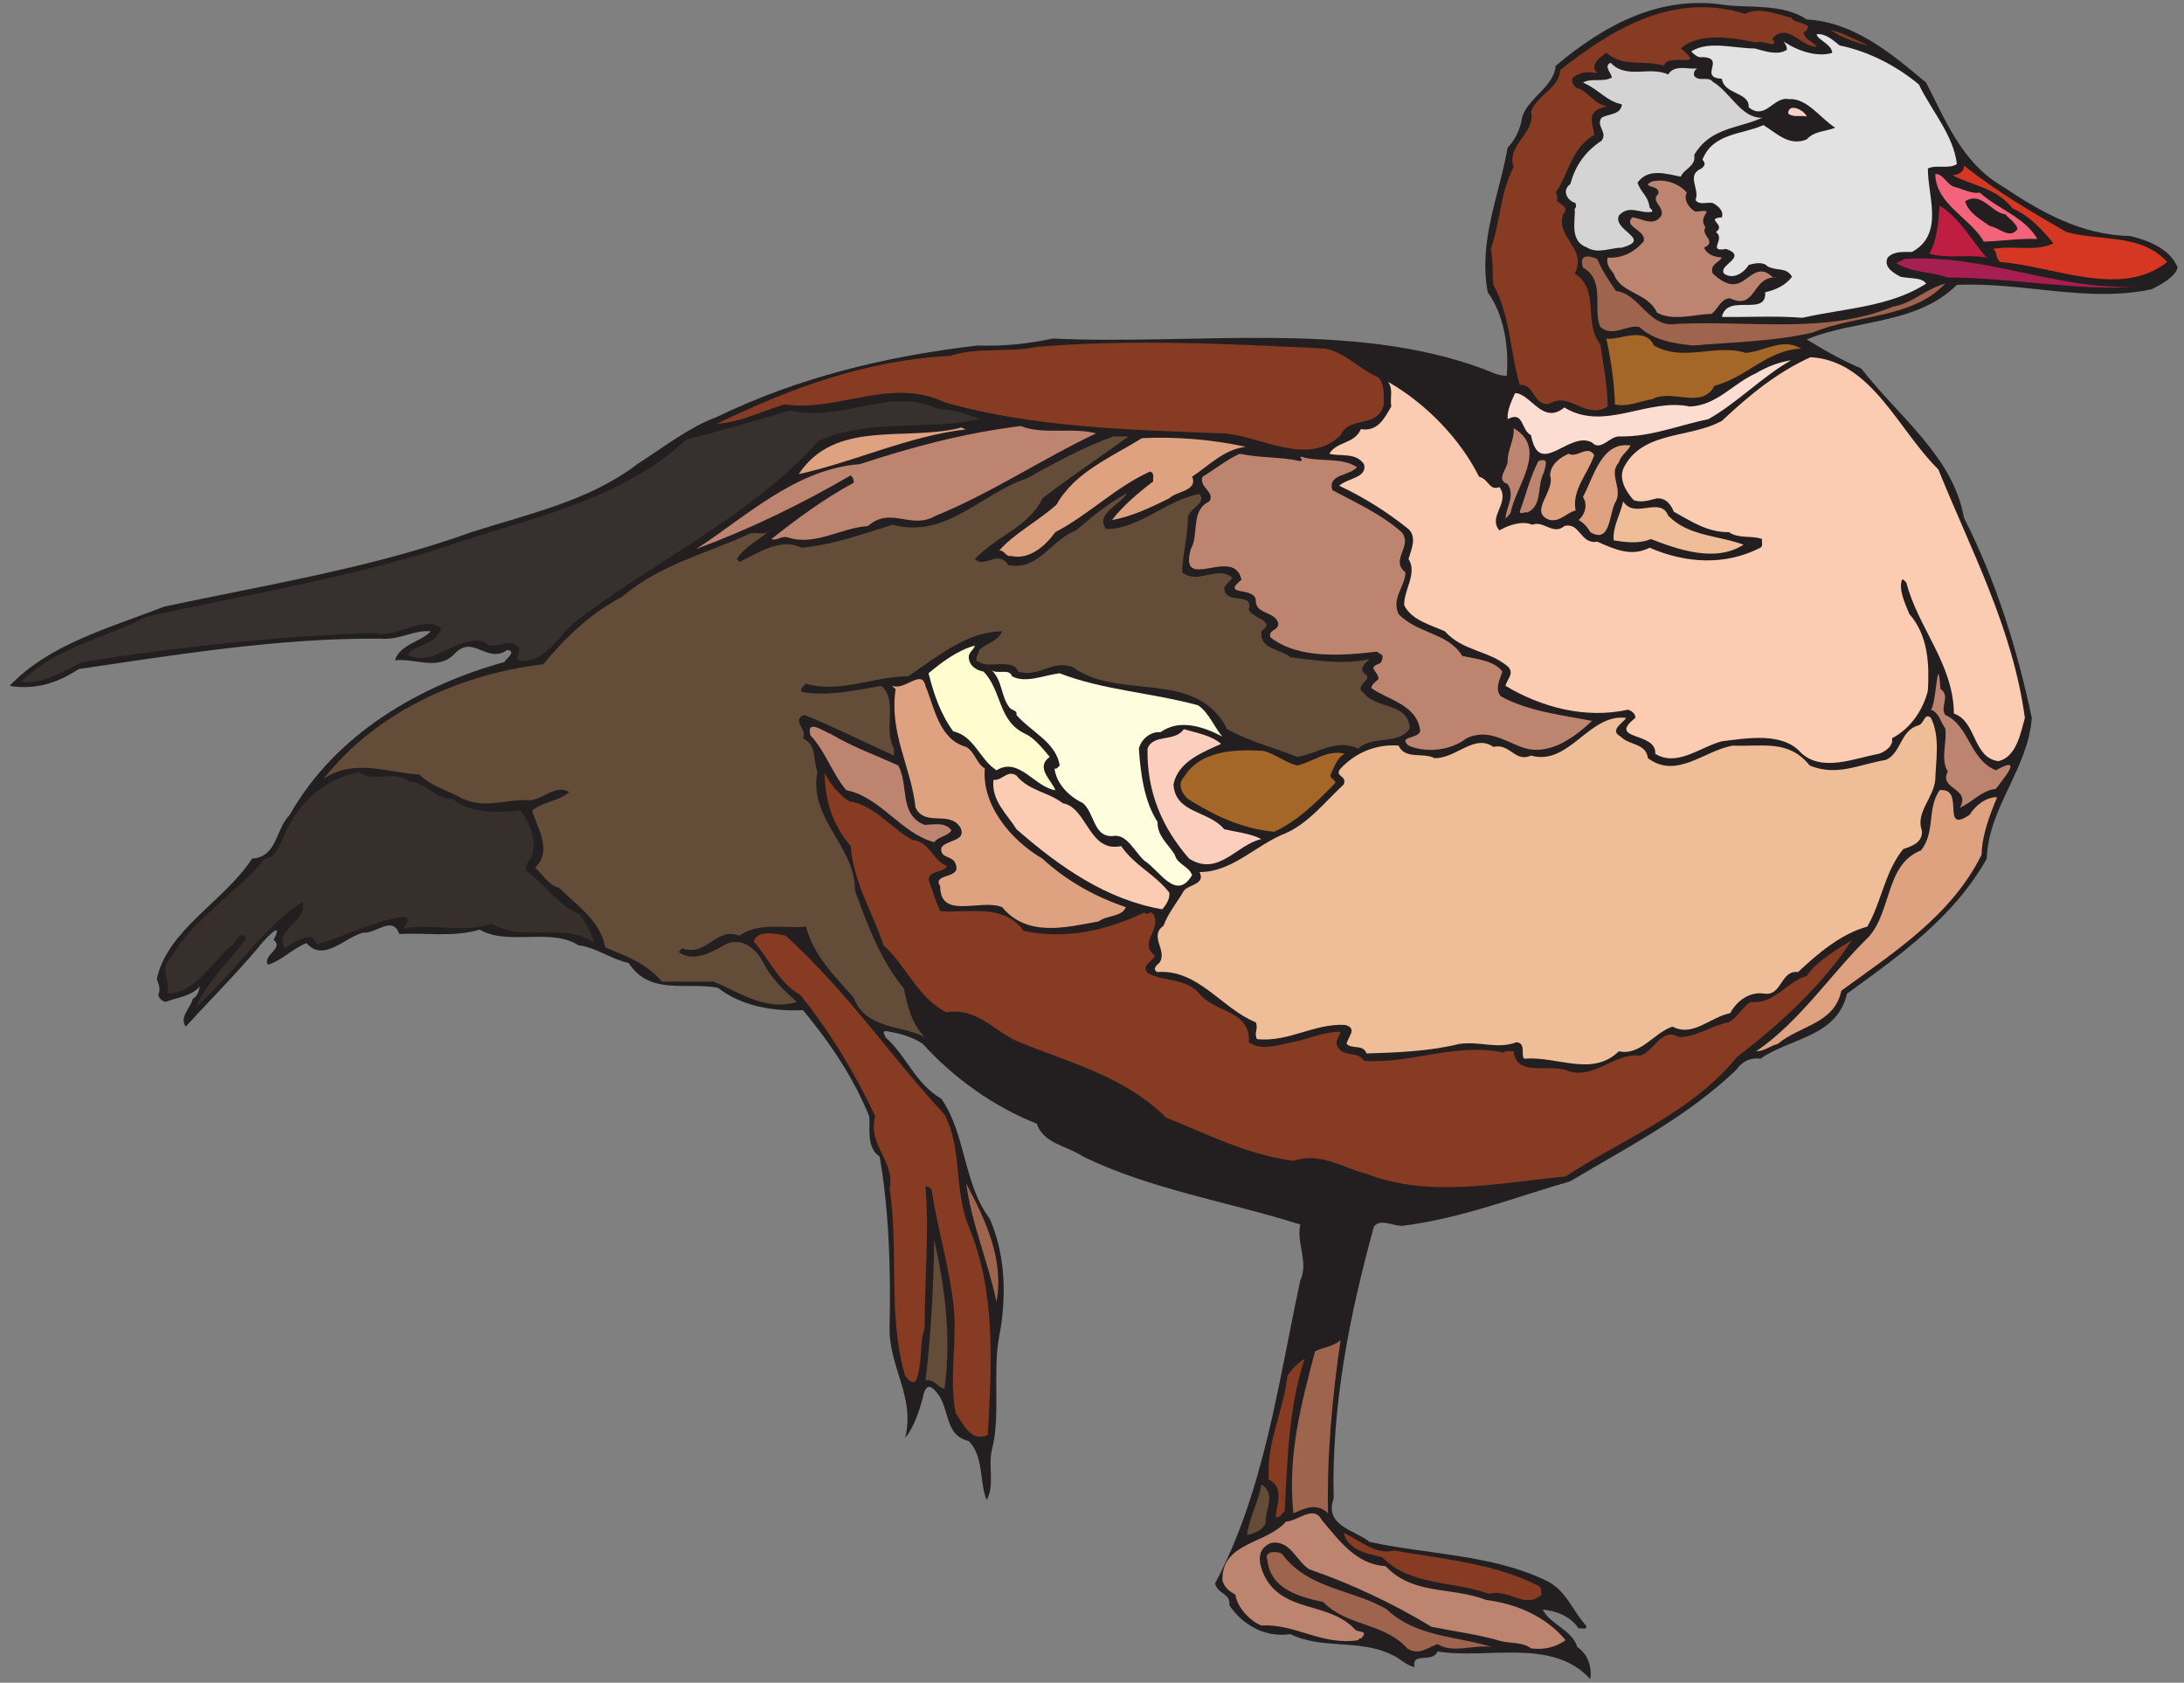
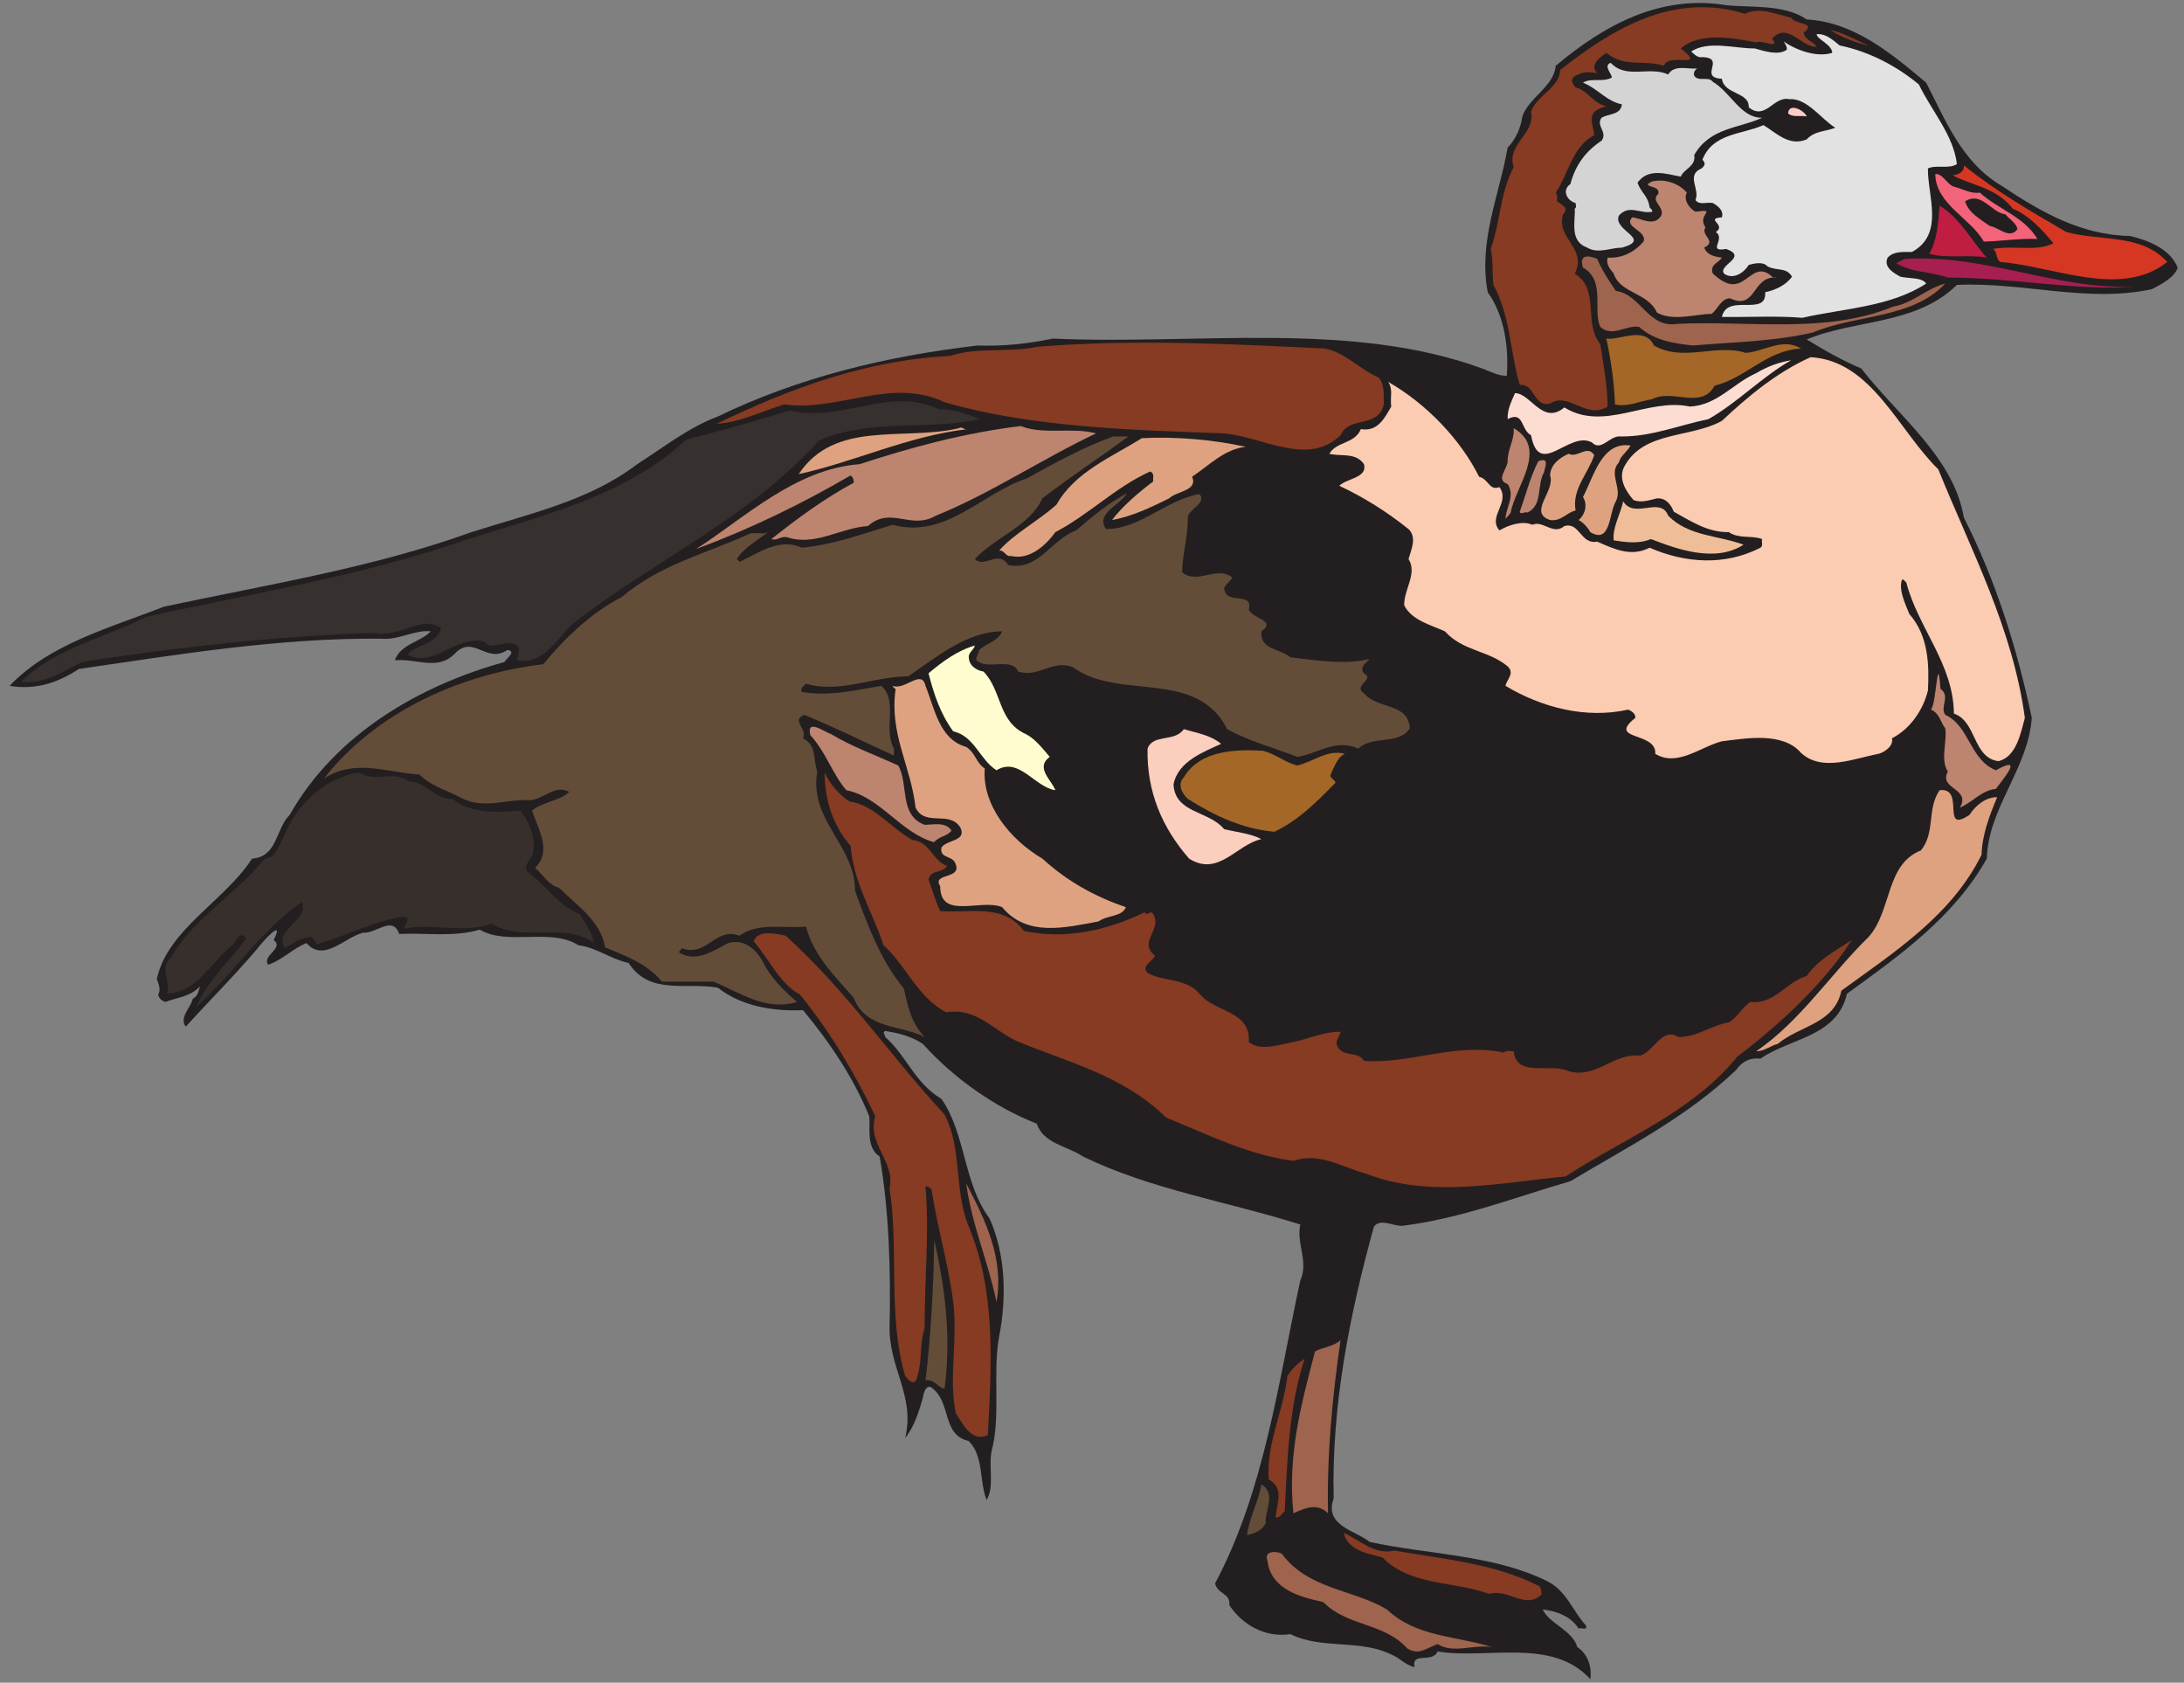
<svg xmlns="http://www.w3.org/2000/svg" xmlns:ns1="http://www.inkscape.org/namespaces/inkscape" xmlns:ns2="http://sodipodi.sourceforge.net/DTD/sodipodi-0.dtd" id="svg32177" version="1.1" ns1:version="0.48.1 " width="277.5" height="213.75" xml:space="preserve" ns2:docname="Duck_61.pdf">
  <rect width="100%" height="100%" fill="#808080" stroke="none" />
  <defs id="defs32181" />
  <ns2:namedview pagecolor="#ffffff" bordercolor="#666666" borderopacity="1" objecttolerance="10" gridtolerance="10" guidetolerance="10" ns1:pageopacity="0" ns1:pageshadow="2" ns1:window-width="640" ns1:window-height="480" id="namedview32179" showgrid="false" ns1:zoom="1.3614035" ns1:cx="138.75" ns1:cy="106.875" ns1:window-x="419" ns1:window-y="102" ns1:window-maximized="0" ns1:current-layer="g32185" />
  <g id="g32185" ns1:groupmode="layer" ns1:label="Duck_61" transform="matrix(1.25,0,0,-1.25,0,213.75)">
    <g id="g32187" transform="scale(0.24,0.24)">
      <path d="m 765.211,704.258 c 19.98,-1.098 35.746,-14.301 50.594,-26.766 8.066,-15.586 15.031,-33.738 31.898,-43.637 16.5,-11 33.547,-20.902 54.445,-21.269 7.7,-1.832 17.047,-5.5 20.165,-13.383 -1.102,-4.031 -6.965,-7.148 -11,-9.168 -27.313,-5.863 -54.262,3.117 -82.493,1.836 -17.414,-17.051 -42.894,-14.484 -63.609,-23.101 7.148,-4.403 15.215,-8.985 23.098,-12.286 15.582,-20.168 39.046,-37.402 43.445,-63.07 13.566,-26.766 22.547,-55.367 28.781,-84.887 -1.648,-21.816 -18.332,-37.769 -19.066,-59.586 -13.746,-24.566 -36.66,-40.886 -59.211,-57.203 -4.215,-18.332 -24.012,-18.699 -36.66,-27.5 -4.219,0.551 -7.7,-1.101 -10.266,-4.769 -21.082,-20.168 -46.379,-32.817 -70.211,-47.117 -23.465,-6.786 -46.195,-15.766 -71.125,-18.883 -4.035,-0.184 -9.351,3.301 -12.101,-0.367 -10.266,-37.219 -17.965,-75.723 -17.047,-115.141 -4.219,-11.551 9.531,-13.566 15.215,-18.332 24.195,-5.32 51.878,-5.32 74.609,-16.32 8.801,-4.031 11.367,-13.016 17.047,-19.066 0.734,-2.383 -2.016,-0.734 -3.117,-1.285 -3.481,5.32 -9.348,7.336 -15.211,8.07 2.746,-6.051 12.648,-8.801 14.664,-15.953 4.582,-2.934 6.23,-8.617 5.5,-13.566 -16.133,17.785 -43.813,8.25 -64.711,11.734 -2.016,-5.133 -11.184,0 -9.715,-6.602 -3.852,0.734 -6.418,4.035 -9.902,5.316 -13.563,6.602 -29.329,2.02 -42.711,8.617 -11,-1.648 -20.532,4.219 -25.848,12.285 0.551,5.133 -4.949,4.582 -6.047,9.168 20.895,39.234 26.762,85.071 36.109,128.34 3.668,7.883 -1.832,15.766 0,23.649 -30.796,9.718 -63.425,14.851 -92.023,28.785 -6.781,4.586 -16.68,5.32 -19.613,13.937 -17.965,6.965 -35.563,19.617 -48.215,33.735 -4.949,3.297 -10.266,4.582 -15.945,5.5 -1.469,-0.735 0,-1.469 0,-2.567 9.164,-8.066 12.281,-19.254 23.832,-26.218 10.445,-15.219 9.164,-35.571 20.347,-50.602 6.782,-15.219 7.332,-33.188 4.032,-50.238 -2.75,-14.485 0.734,-34.102 -3.118,-48.035 -1.464,-6.602 1.286,-15.582 -2.199,-20.902 -3.117,8.07 -1.098,18.336 -7.515,24.938 -11.368,2.566 -7.333,15.765 -15.215,22.183 -2.75,2.567 -4.032,-2.015 -4.219,-3.851 -1.649,-5.867 -3.848,-12.649 -7.512,-17.051 4.399,17.785 -7.152,29.887 -6.601,47.668 0.55,22.371 -0.184,48.769 -4.215,71.504 -5.867,3.851 -3.852,12.469 -4.403,17.051 -6.597,16.136 -16.312,30.804 -28.046,44.921 -12.649,-0.55 -26.032,1.649 -36.114,9.532 -13.746,2.383 -28.777,-3.297 -37.761,10.453 -7.516,1.648 -13.75,6.597 -21.266,7.515 -11.731,7.516 -29.879,-0.367 -41.793,6.602 -11,-3.301 -22.734,-1.285 -34.098,-1.836 -2.75,8.066 -9.898,0 -15.215,0.551 -7.699,-1.832 -16.867,-12.832 -24.015,-4.399 -5.684,-2.203 -10.449,-7.336 -16.317,-9.168 -2.566,4.032 6.969,6.965 2.383,10.45 4.953,9.902 -4.949,-0.914 -6.781,-3.485 -9.898,-11.734 -19.98,-21.633 -30.43,-33.183 -2.934,3.851 2.016,7.883 2.934,11.734 2.383,1.281 2.566,4.035 3.117,5.316 -4.402,-4.582 -9.715,-4.582 -14.668,-6.601 -1.648,0.551 -2.566,1.285 -3.113,3.117 1.465,2.203 -0.183,5.317 -0.551,6.602 4.582,21.086 28.777,33 40.328,50.968 10.817,0.735 9.899,12.469 15.949,18.52 19.614,34.648 55.727,55 90.926,64.719 0.914,1.648 5.317,4.398 1.281,5.133 -8.617,-6.051 -14.296,6.417 -21.996,-1.286 -7.336,-7.882 -16.132,-2.199 -25.664,-3.113 2.383,6.965 10.996,7.699 15.215,12.281 -6.969,0.735 -13.383,-3.847 -21.265,-3.117 -43.079,0.367 -86.157,-6.781 -127.77,-12.832 -8.984,-5.867 -18.332,-8.984 -29.332,-7.152 16.863,17.785 42.527,24.57 65.445,33.554 43.813,9.348 88.539,16.5 130.153,31.536 24.015,7.699 49.863,13.199 70.211,28.781 11.179,7.152 21.812,15.586 34.093,20.168 34.098,16.504 70.946,25.484 109.992,30.07 10.997,-0.367 21.446,0.735 31.895,2.934 61.047,-2.75 126.305,7.699 181.848,-12.653 3.484,-1.281 6.601,-3.117 10.449,-3.117 0.918,11.735 -0.914,25.485 -8.063,35.387 -4.035,21.633 4.766,40.519 8.43,61.234 3.668,3.852 5.5,8.434 6.234,13.203 2.75,8.067 13.383,12.649 14.114,21.45 20.531,17.234 44.179,30.254 72.226,25.668 10.082,-1.098 24.567,0.55 34.098,-6.051 l 0,0" style="fill:#231f20;fill-opacity:1;fill-rule:nonzero;stroke:none" id="path32189" />
      <path d="m 738.996,706.641 c 6.051,3.117 13.383,-0.184 19.617,-1.649 1.465,-2.933 11.18,-2.015 5.317,-6.234 0.363,-3.301 4.215,-3.848 5.496,-6.051 -6.781,-0.184 -12.098,10.637 -18.879,3.484 3.664,-4.949 -4.219,-0.367 -6.785,-1.648 -8.614,1.648 -23.649,4.766 -31.895,-2.566 11.547,-9.168 -5.5,-1.469 -7.152,-7.336 -8.613,2.75 -16.68,-0.918 -24.379,5.5 -2.566,-1.832 -7.332,-5.133 -3.852,-8.618 -3.48,0.551 -6.046,0.735 -9.164,-1.097 -2.566,-1.285 -1.281,-3.485 0,-4.953 5.317,-1.282 7.516,-6.965 13.016,-7.883 -0.734,-0.551 -5.316,-1.098 -6.051,-4.399 -0.547,-2.75 0.735,-5.132 0.918,-7.886 -9.348,-4.95 -10.816,-16.317 -16.316,-24.383 0.918,-1.098 0.551,-2.383 0.551,-3.668 2.015,-1.465 5.316,-2.75 2.566,-5.5 -3.117,-10.266 10.449,-14.301 4.949,-25.117 10.817,-6.602 3.485,-20.719 10.817,-29.883 1.097,-7.152 3.117,-17.969 3.117,-26.402 -9.168,-5.684 -16.317,6.418 -24.383,1.281 -7.149,-1.649 -6.231,8.433 -12.832,7.887 -4.031,13.382 -4.031,29.699 -11.18,42.351 -0.551,5.133 0,9.899 -1.101,15.215 4.214,12.102 3.847,23.469 9.714,34.652 -3.296,9.535 9.532,14.485 7.336,23.469 2.563,7.152 12.282,10.266 12.282,17.602 21.629,17.05 47.843,33.367 78.273,23.832 l 0,0" style="fill:#863b22;fill-opacity:1;fill-rule:nonzero;stroke:none" id="path32191" />
      <path d="m 791.426,693.258 c -3.668,0.551 -11.551,3.301 -16.317,6.601 5.868,-1.285 10.817,-4.402 16.317,-6.601 l 0,0" style="fill:#863b22;fill-opacity:1;fill-rule:nonzero;stroke:none" id="path32193" />
      <path d="m 779.141,693.258 c 12.468,-2.567 24.015,-8.617 33.55,-16.5 5.497,-11.367 14.664,-21.453 16.129,-33.735 -3.297,-2.199 -8.613,-0.183 -12.281,-1.832 -0.184,-11.55 7.149,-27.871 -6.781,-35.386 -3.852,0 -7.699,0.367 -10.266,-2.383 -2.019,-4.219 3.117,-6.785 5.317,-8.067 3.847,-0.917 9.164,-0.183 10.996,-2.933 -15.215,-9.902 -34.645,-10.453 -52.426,-14.484 -11,0.914 -23.465,0.183 -34.098,0.367 2.199,10.265 19.067,-0.184 18.332,10.449 4.215,0.918 8.797,2.934 11.364,6.601 -2.567,4.215 -6.231,2.2 -10.45,4.399 -1.648,2.016 -5.496,1.285 -7.879,0.551 -2.019,-3.301 -6.601,-6.418 -10.449,-3.668 -2.75,3.668 10.449,6.968 0.914,10.449 -8.429,-1.465 0,4.219 -4.398,7.152 4.765,3.117 -4.949,5.684 2.566,6.235 0.918,2.933 -1.832,4.949 -3.847,6.05 -2.387,0.551 -5.684,-1.101 -7.336,1.282 2.015,4.765 -4.215,10.449 2.566,13.386 1.652,1.282 1.652,2.383 0.367,3.664 4.403,11.368 16.867,10.637 25.848,14.668 5.5,-3.3 10.816,-9.168 18.332,-6.05 3.301,3.668 8.066,3.3 12.098,4.949 -6.047,3.668 -11.914,12.652 -19.614,12.101 -6.601,1.286 -9.898,-9.168 -17.047,-3.484 0.364,6.602 -10.449,5.32 -11.367,12.102 -10.265,0.55 2.016,8.8 -8.25,9.168 -2.015,-0.368 -3.297,1.101 -4.765,2.382 7.332,4.766 18.148,1.286 26.945,1.286 4.035,-1.102 9.902,-3.118 13.566,-0.551 0.184,1.465 -0.73,2.383 -1.281,3.484 5.863,-4.035 14.481,-6.785 20.531,-4.769 -0.183,3.668 -6.601,5.683 -6.601,7.886 4.035,0.364 7.152,-2.75 9.715,-4.769 l 0,0" style="fill:#e2e2e2;fill-opacity:1;fill-rule:nonzero;stroke:none" id="path32195" />
      <path d="m 706.551,680.973 c 2.566,4.402 8.613,2.019 12.281,2.57 -1.098,-0.734 -1.648,-1.836 -1.285,-3.117 1.836,-2.75 6.051,0 7.887,-2.567 7.695,-4.586 11.914,-15.402 20.894,-15.218 -9.898,-4.582 -21.996,-4.036 -28.781,-15.77 0.918,-4.766 -4.399,-5.867 -5.68,-9.164 -6.051,1.098 -13.75,3.848 -18.332,-2.566 1.649,-4.586 4.399,-5.317 5.133,-10.453 0.184,-0.547 1.281,-0.735 1.098,-1.833 -4.95,-1.101 -9.715,3.301 -14.114,-1.652 -2.75,-6.414 14.481,-9.898 1.282,-13.566 -4.766,0 -10.082,-2.75 -14.664,0 -7.7,2.75 -4.95,11.183 -5.317,16.504 0.918,0.547 0.367,1.648 0.367,2.382 -3.484,0.915 -6.05,5.317 -2.199,8.067 2.016,7.699 6.234,13.75 13.199,18.332 2.75,3.668 -2.566,6.234 0,9.719 3.118,1.832 8.067,1.101 8.614,5.683 -6.598,1.285 -10.082,6.602 -16.496,9.168 3.48,2.199 8.429,0 12.281,2.199 -0.367,2.016 -3.664,4.95 -0.551,6.235 6.602,-7.153 16.316,-1.285 24.383,-4.953 l 0,0" style="fill:#d5d4d5;fill-opacity:1;fill-rule:nonzero;stroke:none" id="path32197" />
      <path d="m 765.211,663.191 c -2.566,0.551 -5.867,-0.55 -7.883,1.282 0.184,4.769 6.965,1.285 7.883,-1.282 l 0,0" style="fill:#fbcec7;fill-opacity:1;fill-rule:nonzero;stroke:none" id="path32199" />
      <path d="m 875.199,614.238 c 15.215,-4.035 31.531,-0.55 42.711,-12.652 -19.613,-15.582 -47.844,-1.832 -70.758,0 -2.015,1.469 -1.101,4.586 -3.117,5.5 8.985,1.652 18.332,-1.281 25.664,2.387 -4.215,5.132 -10.265,11.918 -17.23,14.668 -6.781,8.797 -16.864,9.714 -25.481,14.113 2.016,0.184 5.133,1.285 4.766,4.219 13.934,-11.184 28.598,-19.618 43.445,-28.235 l 0,0" style="fill:#d63723;fill-opacity:1;fill-rule:nonzero;stroke:none" id="path32201" />
      <path d="m 828.086,633.305 c 3.484,-0.914 6.785,-2.934 10.449,-2.383 7.883,-7.149 18.699,-10.082 24.383,-19.617 -7.148,0.367 -15.031,-0.918 -22.73,-1.102 -5.5,9.902 -20.348,15.77 -20.532,28.602 3.297,0.367 5.133,-4.95 8.43,-5.5 l 0,0" style="fill:#f3637a;fill-opacity:1;fill-rule:nonzero;stroke:none" id="path32203" />
      <path d="m 714.434,630.922 c -1.469,-2.567 0.55,-6.418 3.664,-8.067 9.898,1.286 0.367,-1.101 4.218,-6.601 -2.203,-3.481 5.133,-5.867 -0.55,-8.617 1.281,-3.117 4.398,-3.848 7.515,-4.215 -1.285,-2.199 -5.316,-2.934 -3.847,-6.785 3.113,-2.75 6.597,-5.317 10.445,-4.215 4.582,1.281 8.066,7.883 13.566,3.848 0.918,-0.547 1.465,-1.832 2.934,-1.282 -10.449,0.735 -8.434,-14.117 -19.613,-8.8 -3.852,0 -5.133,-4.586 -7.883,-6.602 -6.418,0 -16.317,-3.301 -23.098,0.551 -3.851,8.617 -15.398,7.883 -18.332,16.5 -1.652,2.199 -3.301,3.851 -2.566,6.785 6.047,-0.367 11.183,2.199 15.215,6.781 1.648,4.77 -8.801,6.051 -4.766,10.27 3.848,-0.368 9.164,-4.219 12.281,0.73 1.465,3.852 -4.765,6.051 -1.281,9.168 1.281,4.035 -8.25,2.567 -2.57,5.317 6.05,1.285 11.734,-1.282 14.668,-4.766 l 0,0" style="fill:#bd846f;fill-opacity:1;fill-rule:nonzero;stroke:none" id="path32205" />
      <path d="m 854.484,615.523 c -3.296,-4.585 -7.882,0.731 -11.73,1.282 -3.852,2.75 -9.164,5.683 -10.449,10.449 6.965,4.402 11,-4.766 17.047,-5.5 1.836,-2.199 4.582,-3.664 5.132,-6.231 l 0,0" style="fill:#231f20;fill-opacity:1;fill-rule:nonzero;stroke:none" id="path32207" />
      <path d="m 841.469,603.422 c -7.516,1.465 -17.047,-0.551 -24.379,1.648 3.297,5.317 3.848,13.203 4.398,20.352 8.801,-5.317 13.75,-15.219 19.981,-22 l 0,0" style="fill:#bf1d42;fill-opacity:1;fill-rule:nonzero;stroke:none" id="path32209" />
      <path d="m 684.371,589.305 c 10.445,-1.285 13.746,-15.953 25.844,-13.934 30.98,1.465 63.246,-4.402 91.66,7.332 8.066,1.285 14.113,7.699 21.996,9.719 -14.113,-15.035 -37.945,-13.02 -56.094,-20.719 -16.867,-3.851 -33.73,-4.035 -50.777,-5.5 -8.434,0.914 -16.5,2.199 -22.734,7.883 -5.68,0.918 -11.364,-4.582 -16.496,0 -3.301,7.336 2.382,19.617 -7.332,25.117 -1.836,5.867 2.566,5.133 6.046,3.668 2.02,-4.949 4.954,-9.168 7.887,-13.566 l 0,0" style="fill:#9e644e;fill-opacity:1;fill-rule:nonzero;stroke:none" id="path32211" />
      <path d="m 904.348,591.137 c -22.914,-2.016 -52.614,3.851 -79.375,3.851 -7.153,2.567 -15.215,2.016 -21.817,6.051 0.735,0.547 2.383,1.098 3.485,1.832 35.195,2.016 63.976,-13.199 97.707,-11.734 l 0,0" style="fill:#a61f50;fill-opacity:1;fill-rule:nonzero;stroke:none" id="path32213" />
      <path d="m 700.5,566.203 c 12.465,-7.152 26.215,0.914 38.863,-3.117 7.883,0.551 15.582,6.602 23.465,1.832 -14.664,-0.73 -23.098,-12.281 -36.664,-15.766 -5.5,-10.269 -17.965,-1.101 -26.398,-5.683 -5.133,-0.735 -10.45,-3.485 -15.762,-2.199 -0.367,9.531 -1.652,18.699 -3.668,27.867 5.316,-0.918 16.316,5.5 20.164,-2.934 l 0,0" style="fill:#a46727;fill-opacity:1;fill-rule:nonzero;stroke:none" id="path32215" />
      <path d="m 561.18,564.918 c 8.617,-1.648 14.847,-8.984 22.73,-12.281 2.75,-3.117 2.02,-8.071 2.203,-11.367 -2.566,-10.454 -14.484,-4.586 -18.332,-13.02 -13.75,-13.566 -33.363,-0.551 -49.312,0.734 -39.965,1.465 -81.574,2.567 -118.422,13.2 -22.731,10.816 -45.098,-4.215 -67.828,-0.914 -9.715,-2.934 -18.328,-7.52 -28.778,-8.254 30.793,14.851 62.875,26.953 98.989,28.785 11.367,3.851 25.113,1.285 36.664,3.851 40.695,3.301 80.656,1.286 122.086,-0.734 l 0,0" style="fill:#863b22;fill-opacity:1;fill-rule:nonzero;stroke:none" id="path32217" />
      <path d="m 639.457,549.52 c -7.148,-12.102 1.098,-23.836 -4.949,-36.668 -9.168,-2.754 -8.801,10.816 -15.215,15.398 -8.984,10.086 -17.781,18.52 -28.781,24.387 -6.418,8.25 -17.598,8.98 -24.93,14.117 25.664,-2.934 50.594,-7.703 73.875,-17.234 l 0,0" style="fill:#231f20;fill-opacity:1;fill-rule:nonzero;stroke:none" id="path32219" />
      <path d="m 820.938,513.766 c 13.933,-34.469 31.531,-67.286 36.664,-105.239 -1.832,-6.781 -3.668,-16.5 -11.184,-18.332 -10.996,1.465 -9.164,16.868 -18.879,20.164 -0.184,21.086 -15.215,36.305 -20.164,55.555 -0.734,0.367 -0.918,1.465 -1.836,1.102 -1.465,-4.219 1.285,-9.903 3.117,-14.485 8.25,-9.351 8.434,-21.82 7.883,-32.453 -2.016,-8.066 -7.332,-16.133 -15.215,-20.168 0.735,-3.301 -3.117,-5.867 -5.683,-6.601 -10.082,-1.832 -23.832,-7.883 -32.813,0.367 -7.699,8.984 -22.914,6.234 -33.547,4.953 -9.168,-2.383 -18.883,-11 -28.23,-5.32 0.734,9.535 -20.715,5.5 -8.434,15.218 0.184,1.832 -1.832,3.118 -3.117,3.485 -18.145,-4.035 -36.844,1.097 -51.875,10.082 0.547,2.754 4.031,5.32 0.914,8.254 -8.062,6.781 -19.062,6.414 -26.578,14.847 -6.234,2.75 -14.117,4.77 -17.234,11 -0.184,6.785 5.683,13.387 1.836,19.618 1.097,3.851 3.664,9.167 0,12.652 -9.168,7.336 -19.067,13.566 -29.333,18.336 2.934,3.117 12.098,3.297 10.45,9.164 -3.485,5.137 -9.899,3.117 -14.664,4.402 3.113,5.317 10.629,4.031 13.379,10.449 7.152,-1.281 10.085,4.77 12.832,9.536 -0.547,4.398 0.918,6.964 -1.282,10.449 16.313,-9.352 30.614,-24.383 38.496,-40.153 4.215,-1.097 4.215,-6.046 8.618,-4.398 4.765,-6.602 -5.133,-12.469 0,-18.336 4.031,2.383 9.898,4.219 13.929,2.383 4.582,2.019 8.801,-4.582 13.567,-0.547 6.597,1.832 6.781,-7.887 13.929,-6.602 7.153,-3.117 14.301,-6.601 22.184,-2.566 15.215,-6.602 31.895,-7.699 46.93,0 1.281,0.734 0.367,2.566 0.73,3.668 -4.398,1.648 -9.898,0 -14.113,2.934 -9.168,-0.184 -16.5,4.949 -23.281,8.617 -1.286,3.113 -3.301,5.863 -7.149,5.679 -3.117,-0.73 -6.601,-2.015 -9.902,-0.73 -3.113,3.48 -6.965,9.348 -3.664,14.668 8.25,14.664 27.863,11.551 41.062,18.883 11.731,11 23.649,20.719 37.578,26.953 25.848,-1.469 37.032,-30.805 54.079,-47.488 l 0,0" style="fill:#fbcbb2;fill-opacity:1;fill-rule:nonzero;stroke:none" id="path32221" />
      <path d="M 758.613,559.969 C 746.328,553 735.879,542 723.598,535.035 c -12.465,-2.566 -24.379,-7.519 -37.211,-7.336 -4.586,0.551 -8.25,-6.597 -12.102,-2.566 -9.715,5.316 -22.363,-15.582 -25.844,3.117 -4.402,2.199 -2.937,10.449 -9.902,6.785 -0.184,4.215 1.652,7.516 3.117,11 6.598,0 11.735,-13.75 20.899,-6.051 16.863,-10.449 35.379,4.219 53.16,0.368 11.551,0.55 18.148,9.714 28.047,14.117 4.586,2.75 9.351,4.582 14.851,5.5 l 0,0" style="fill:#fdddd1;fill-opacity:1;fill-rule:nonzero;stroke:none" id="path32223" />
      <path d="m 415.262,535.035 c -22.731,-4.953 -47.297,0.367 -68.559,-9.168 -28.965,-32.453 -69.476,-50.601 -103.758,-77.187 -6.965,-6.051 -12.281,-17.785 -23.832,-15.766 -0.367,2.016 1.285,3.297 0.551,5.5 -4.215,4.949 -11,-2.387 -14.48,2.383 -12.282,2.933 -21.45,-11.367 -32.633,-5.5 2.933,4.215 12.101,3.848 14.301,11.183 -8.067,6.051 -17.782,-4.585 -28.782,-2.015 -41.429,-1.285 -83.039,-6.051 -123.371,-12.285 -8.25,-4.035 -15.582,-9.352 -25.848,-8.434 14.848,14.668 35.199,18.332 52.797,27.5 43.813,9.719 91.657,17.418 134.918,32.453 32.813,10.449 68.012,18.516 94.227,42.719 14.664,3.664 29.145,7.883 43.809,12.281 21.816,-5.316 41.613,10.453 63.062,0.551 6.414,0 11.914,-2.199 17.598,-4.215 l 0,0" style="fill:#36302e;fill-opacity:1;fill-rule:nonzero;stroke:none" id="path32225" />
      <path d="m 464.207,528.984 c -22.547,-10.632 -44.363,-25.3 -67.828,-34.836 -10.629,-6.234 -19.063,4.219 -28.781,-4.398 -11.731,-0.734 -22.18,-8.617 -34.094,-4.77 -2.75,0.735 -4.399,-1.648 -6.781,-0.73 10.812,8.617 22.547,17.23 34.828,23.832 0.183,1.285 -0.367,2.383 -1.285,3.117 -21.078,-12.285 -42.711,-22.734 -65.442,-31.168 20.348,13.016 41.981,33.918 69.293,35.934 21.813,7.152 44.18,13.203 68.196,16.137 9.714,-3.852 22.179,-0.368 31.894,-3.118 l 0,0" style="fill:#bd846f;fill-opacity:1;fill-rule:nonzero;stroke:none" id="path32227" />
      <path d="m 409.945,530.816 c -25.48,-2.933 -47.476,-13.75 -71.675,-19.066 15.398,23.102 44.179,13.934 67.828,19.434 1.465,0.918 2.199,-0.918 3.847,-0.368 l 0,0" style="fill:#dfa280;fill-opacity:1;fill-rule:nonzero;stroke:none" id="path32229" />
      <path d="m 639.824,495.434 c -0.734,-1.102 -1.469,-1.836 -2.199,-2.567 0.184,4.766 4.215,9.715 0.914,14.664 -5.316,1.836 0,6.418 0,9.719 0,5.133 2.934,8.984 2.566,13.934 14.848,-8.618 0.735,-24.567 -1.281,-35.75 l 0,0" style="fill:#bd846f;fill-opacity:1;fill-rule:nonzero;stroke:none" id="path32231" />
      <path d="m 441.477,501.48 c -5.317,-11.73 -19.618,-16.132 -28.598,-25.667 4.215,-4.215 9.715,4.218 14.117,-2.567 13.016,-2.566 17.965,10.637 28.777,14.668 6.786,5.867 13.934,11.734 21.633,15.77 -3.301,-5.317 -13.566,-8.618 -8.984,-15.219 14.301,0 25.301,12.285 39.598,14.851 3.3,-4.218 -5.133,-6.234 -4.95,-10.449 0,-7.887 -2.382,-15.586 -2.382,-22.734 6.781,-5.32 14.664,3.113 21.265,-2.203 -0.734,-1.282 -2.933,-2.934 -3.484,-4.399 0.551,-7.699 12.465,-1.101 10.449,-9.168 1.465,-3.847 11.914,-4.582 5.316,-9.168 -0.734,-7.882 8.067,-7.332 12.282,-11 10.816,-1.281 22.914,-3.3 33.547,-0.734 -1.102,-1.281 -4.583,-3.481 -2.383,-6.047 4.949,-2.566 -4.95,-5.137 0,-8.437 5.683,-6.965 18.699,-3.848 19.429,-14.848 -4.765,-7.336 -15.765,-2.75 -21.812,-8.617 -9.535,4.398 -17.234,-2.203 -25.848,-3.485 -9.898,3.852 -20.347,6.602 -29.699,11.735 -13.016,25.851 -46.012,11.918 -65.258,26.218 -8.984,3.481 -14.301,-4.585 -23.281,-1.835 -2.016,5.867 -12.648,1.101 -16.5,4.035 -2.75,0.734 0,3.3 0,5.133 3.117,2.75 8.25,3.851 9.719,7.882 -15.035,-0.183 -27.317,-10.632 -39.782,-19.066 -14.664,0 -28.781,-7.332 -43.261,-3.117 -0.918,-0.918 -2.567,-1.832 -1.832,-3.485 11.547,-2.015 22.73,0.735 33.726,2.567 7.153,-6.231 0.735,-18.149 5.317,-26.582 0,-0.918 0,-2.016 0,-2.934 -12.465,5.684 -24.93,11.918 -37.946,17.235 -5.867,-2.383 1.469,-5.868 -0.55,-9.903 6.05,-3.301 4.035,-8.433 6.05,-14.117 -3.668,-20.535 16.133,-31.352 15.95,-50.418 5.316,-14.484 10.812,-29.52 20.714,-41.437 1.649,-7.516 3.114,-14.665 8.797,-20.532 -9.715,5.133 -24.929,3.114 -30.062,16.684 -8.25,9.348 -17.047,17.965 -20.164,30.066 -9.715,-0.914 -19.797,2.016 -28.231,-3.847 -10.265,3.847 -13.566,-9.168 -24.383,-5.321 -0.367,-0.914 -1.281,-1.097 -1.097,-1.832 6.965,-4.398 14.48,0.735 20.715,4.035 6.23,1.832 11.547,-2.019 14.664,-7.886 3.3,-6.782 8.98,-12.282 14.48,-17.051 -13.199,-4.031 -24.195,4.035 -35.379,8.617 -7.332,0 -14.48,0 -21.816,0 -6.414,7.703 -15.578,11.004 -24.012,14.484 -2.015,11.368 -11.918,17.602 -19.613,25.301 -4.035,0.735 -6.785,5.5 -10.086,8.434 7.519,7.152 0.918,16.871 -1.281,24.203 4.215,3.668 11.73,4.035 15.765,7.883 -5.867,3.301 -10.633,-2.934 -16.5,-3.485 -10.996,0.551 -20.347,-4.398 -30.613,1.653 -5.684,2.933 -11.184,4.215 -16.316,9.168 -14.848,1.097 -27.313,6.781 -40.512,-1.653 22.363,28.418 57.93,44.188 92.941,48.403 9.168,11.183 20.348,21.816 33.18,28.418 15.949,13.566 35.379,18.336 53.711,26.586 2.566,1.464 6.785,-0.918 9.168,1.648 -4.949,-4.031 -11,-7.148 -14.117,-12.101 0.367,-0.547 0.918,-0.731 1.101,-1.282 8.067,3.852 17.231,10.449 26.399,6.051 13.562,1.281 25.847,5.867 38.496,9.715 22.73,-6.047 37.762,13.387 56.824,19.621 11.918,6.598 23.832,13.199 36.664,17.781 2.199,0 4.035,0 6.418,0 -11.551,-8.433 -24.566,-17.051 -36.48,-26.219 l 0,0" style="fill:#634d39;fill-opacity:1;fill-rule:nonzero;stroke:none" id="path32233" />
      <path d="m 527.633,523.301 c -8.981,-0.918 -15.582,-7.883 -22.731,-12.653 2.567,-6.046 -6.597,-6.046 -9.714,-9.168 -7.883,-3.847 -15.766,-7.699 -24.196,-9.164 4.399,5.868 11.547,11.914 17.414,16.317 -0.183,1.465 0.731,3.484 -1.285,4.219 -14.664,-6.602 -26.031,-18.336 -40.144,-25.668 -4.219,-5.868 -11.184,-11.918 -18.7,-10.086 -2.382,-0.551 -2.933,2.75 -5.132,2.199 6.05,7.152 17.046,12.836 24.382,19.617 7.7,13.754 23.465,20.168 36.114,28.055 13.929,0.73 29.879,-0.551 43.992,-3.668 l 0,0" style="fill:#dfa280;fill-opacity:1;fill-rule:nonzero;stroke:none" id="path32235" />
      <path d="m 685.652,516.699 c -4.582,-4.949 1.649,-10.816 -1.281,-16.5 -2.933,-4.582 -2.019,-18.336 -10.816,-13.015 -1.102,2.015 -2.934,4.031 -4.953,5.132 2.57,2.016 4.035,6.414 1.836,9.715 4.582,8.617 7.882,23.653 20.164,21.821 -1.286,-2.567 -4.215,-4.219 -4.95,-7.153 l 0,0" style="fill:#dfa280;fill-opacity:1;fill-rule:nonzero;stroke:none" id="path32237" />
      <path d="m 675.203,519.816 c -2.566,-7.882 -9.531,-14.484 -7.883,-23.468 -3.847,-0.914 -6.23,-4.766 -10.816,-4.032 -9.531,3.118 2.383,12.286 0,18.883 0.184,4.582 4.035,7.516 7.883,9.168 3.668,-2.015 7.883,4.031 10.816,-0.551 l 0,0" style="fill:#dfa280;fill-opacity:1;fill-rule:nonzero;stroke:none" id="path32239" />
-       <path d="m 550.73,517.25 c 1.836,0.551 -1.281,1.832 0.551,1.832 7.332,-2.383 16.867,0 23.465,-4.398 -3.301,-3.852 -12.465,-2.75 -10.449,-9.719 9.898,-5.317 20.348,-9.899 29.332,-17.781 4.949,-6.051 -5.133,-11.735 1.648,-17.051 -0.183,-6.051 -6.05,-11 -2.933,-17.602 7.883,-8.433 21.082,-7.886 26.949,-17.785 6.047,-1.285 13.379,-1.832 17.047,-6.601 -1.102,-3.297 -3.301,-7.332 -0.735,-10.45 11.735,-6.418 25.485,-7.882 38.68,-10.449 -8.43,-7.887 -19.062,-15.219 -30.062,-11 -7.7,2.934 -14.481,7.699 -23.098,3.664 -6.418,-5.133 -16.867,-6.414 -24.562,-3.117 -4.586,4.035 3.847,2.75 4.949,6.051 -1.102,11.367 -14.117,13.383 -20.715,18.336 0.183,1.648 1.832,2.566 3.113,3.847 -0.363,3.668 -5.129,4.586 0.551,6.602 0.918,0.918 1.102,1.832 1.102,3.117 -0.735,1.102 -1.653,1.102 -2.383,1.832 -14.301,-1.648 -33.18,-3.301 -45.098,6.051 -1.281,3.668 4.77,2.75 2.934,6.969 -2.383,4.215 -9.532,2.933 -9.164,9.168 -1.286,5.316 -14.664,1.281 -6.051,8.25 -3.117,14.668 -26.766,-6.051 -21.449,13.015 3.668,6.235 -0.364,16.317 7.882,20.168 2.567,4.031 -4.582,5.867 -2.929,10.449 5.316,3.118 10.078,7.153 15.761,9.719 8.434,-1.832 17.598,-1.285 25.664,-3.117 l 0,0" style="fill:#bd846f;fill-opacity:1;fill-rule:nonzero;stroke:none" id="path32241" />
      <path d="m 653.938,512.484 c -3.118,-5.32 -0.368,-14.117 -7.149,-17.05 -0.734,0.73 -2.75,-1.102 -3.117,0.367 2.566,7.148 4.402,14.664 7.883,21.449 4.949,1.832 2.75,-2.566 2.383,-4.766 l 0,0" style="fill:#bd846f;fill-opacity:1;fill-rule:nonzero;stroke:none" id="path32243" />
      <path d="m 706.551,494.148 c 8.613,-8.8 21.082,-8.25 31.894,-12.285 -11.914,-7.699 -27.863,-2.015 -39.226,2.387 -5.317,-2.203 -11,-1.285 -15.766,-0.551 -0.551,5.5 2.75,10.817 4.031,16.5 4.766,-7.699 15.766,2.383 19.067,-6.051 l 0,0" style="fill:#efbe98;fill-opacity:1;fill-rule:nonzero;stroke:none" id="path32245" />
      <path d="m 410.313,434.746 c -0.184,-3.851 2.933,-6.051 6.234,-6.601 7.883,-8.067 6.047,-21.082 17.781,-26.399 3.848,-1.836 7.332,-6.234 10.266,-9.719 -6.235,-4.582 0.734,-9.718 2.383,-14.117 -8.801,1.281 -15.399,14.301 -24.93,8.434 -7.152,4.582 -9.352,14.484 -18.332,16.5 -5.5,7.515 -8.25,15.953 -10.449,24.57 5.679,4.766 12.281,9.715 19.613,11.731 -0.367,-1.649 -2.199,-2.567 -2.566,-4.399 l 0,0" style="fill:#fffdcf;fill-opacity:1;fill-rule:nonzero;stroke:none" id="path32247" />
-       <path d="m 428.645,426.129 c 5.863,-3.117 13.566,0.551 20.164,1.285 18.332,-7.152 39.414,-8.25 58.66,-13.57 4.765,-3.301 7.152,-9.899 10.265,-13.199 -7.882,4.035 -17.964,7.699 -26.214,1.832 -4.399,0.367 -8.247,-3.118 -9.165,-6.965 0.735,-11 2.383,-22.551 7.883,-30.985 0,-6.234 4.215,-8.984 7.332,-13.933 0.918,-4.035 5.868,-4.77 7.332,-8.617 -6.781,-11.368 -13.75,2.015 -20.164,6.046 -4.582,4.219 -7.515,11.735 -13.746,10.454 -7.887,-0.184 -7.336,9.531 -12.285,13.933 -6.047,2.934 -11.18,8.067 -12.098,14.668 0.918,-0.367 1.465,0.551 2.2,1.281 -1.465,9.903 -12.465,14.485 -18.332,21.454 0.55,2.015 -2.016,1.832 -2.934,3.117 -3.664,4.765 -2.934,11.367 -7.516,15.765 2.567,-1.832 7.516,0.918 8.618,-2.566 l 0,0" style="fill:#fffdde;fill-opacity:1;fill-rule:nonzero;stroke:none" id="path32249" />
-       <path d="m 823.871,409.813 c 10.266,-4.586 10.266,-18.887 21.449,-23.469 12.465,6.965 2.75,-4.035 0,-7.883 -6.05,-0.551 -10.082,-5.867 -15.215,-7.883 4.766,8.25 -9.167,7.699 -5.132,15.215 -3.301,5.133 -0.184,12.836 -1.102,18.336 -2.016,2.566 -2.383,6.414 -6.051,7.883 2.387,2.566 2.754,26.035 4.035,8.801 4.399,-3.118 -0.367,-7.516 2.016,-11 l 0,0" style="fill:#bd846f;fill-opacity:1;fill-rule:nonzero;stroke:none" id="path32251" />
+       <path d="m 823.871,409.813 c 10.266,-4.586 10.266,-18.887 21.449,-23.469 12.465,6.965 2.75,-4.035 0,-7.883 -6.05,-0.551 -10.082,-5.867 -15.215,-7.883 4.766,8.25 -9.167,7.699 -5.132,15.215 -3.301,5.133 -0.184,12.836 -1.102,18.336 -2.016,2.566 -2.383,6.414 -6.051,7.883 2.387,2.566 2.754,26.035 4.035,8.801 4.399,-3.118 -0.367,-7.516 2.016,-11 " style="fill:#bd846f;fill-opacity:1;fill-rule:nonzero;stroke:none" id="path32251" />
      <path d="m 409.211,396.246 c 4.035,-2.57 4.035,-6.601 7.883,-9.168 -1.281,-15.219 10.633,-30.07 24.383,-38.137 10.632,-9.718 22.73,-16.316 35.378,-20.535 -1.648,-4.215 -7.882,-3.301 -11.546,-6.051 -13.934,-2.566 -30.25,-6.781 -40.879,6.051 -9.168,3.668 -26.215,-5.5 -26.215,8.801 -3.852,6.051 10.449,2.566 6.047,10.453 -1.832,2.567 -6.414,1.649 -5.496,6.047 2.382,3.301 10.629,2.57 8.062,8.254 -4.582,7.699 -15.031,0.18 -19.062,8.617 -2.016,17.781 -11.184,31.168 -8.434,50.235 -0.551,0.183 -1.102,0.734 -1.281,1.281 5.316,-2.016 12.281,7.336 13.929,0 3.852,-9.531 5.868,-22.735 17.231,-25.848 l 0,0" style="fill:#dfa280;fill-opacity:1;fill-rule:nonzero;stroke:none" id="path32253" />
-       <path d="m 688.77,408.527 c -1.286,-2.015 -7.332,-5.316 -2.383,-7.882 3.664,-3.852 10.812,-2.75 11.547,-9.168 12.281,-9.168 24.199,3.484 36.113,5.316 12.465,-0.547 23.465,2.75 32.445,-8.434 11.551,-4.765 21.082,0.551 32.266,2.383 6.597,2.934 6.051,12.653 13.933,14.668 2.383,0.918 2.383,5.5 5.129,3.117 4.035,-8.066 2.02,-18.148 1.836,-26.218 -0.734,-7.7 -8.433,-13.934 -5.683,-21.45 0.55,-4.949 -4.032,-6.601 -7.883,-7.882 -7.883,-9.719 -9.164,-22.368 -15.215,-32.821 -11.184,-3.117 -20.715,-11.183 -29.332,-19.25 -7.332,0.918 -6.781,-9.898 -13.93,-9.168 -6.601,1.102 -11.918,-2.933 -14.847,-8.25 -8.434,-1.648 -15.766,-10.265 -24.383,-5.683 -7.883,-2.567 -13.567,-12.465 -22.731,-10.45 -11.367,-11 -25.847,-2.015 -40.148,-3.117 -1.465,1.649 0.918,6.418 -3.113,6.965 -8.618,-3.113 -15.215,0.551 -24.383,-0.73 -12.281,-3.118 -26.582,-3.668 -39.227,-4.035 -1.468,4.035 -6.051,1.652 -8.433,4.035 0.367,2.933 4.949,6.597 -0.735,8.066 -13.566,0.551 -23.465,-7.336 -37.211,-6.051 -1.468,2.75 0.731,4.399 -0.55,7.149 -14.485,5.867 -24.383,22.551 -41.614,21.269 -2.383,1.102 -0.367,2.934 0.735,3.852 3.847,5.133 -4.586,11.183 1.832,15.765 1.648,4.95 6.047,10.27 8.617,14.852 2.016,2.566 9.348,2.75 6.598,7.883 13.75,-0.184 24.199,11.734 36.664,16.5 9.714,4.402 16.496,13.203 24.379,20.535 1.835,3.852 -4.215,3.301 -1.282,6.785 6.231,6.598 14.848,10.449 24.563,9.715 2.75,-6.051 10.449,-2.75 15.215,-5.316 9.168,-0.184 16.867,10.453 24.933,4.769 7.149,1.649 9.164,-6.785 15.949,-3.668 16.129,-4.586 24.563,17.965 40.329,15.949 l 0,0" style="fill:#efbe98;fill-opacity:1;fill-rule:nonzero;stroke:none" id="path32255" />
      <path d="m 380.434,388.359 c 4.582,-8.066 0.179,-20.898 11.179,-25.117 3.301,0 8.801,1.469 11.367,-2.383 -1.468,-2.382 -5.5,-2.566 -7.332,-4.949 -13.933,3.664 -22.914,19.25 -37.214,22 -6.047,7.149 -8.618,16.133 -15.215,23.285 -1.832,7.332 6.051,1.282 8.617,0.551 9.164,-5.5 19.062,-8.984 28.598,-13.387 l 0,0" style="fill:#bd846f;fill-opacity:1;fill-rule:nonzero;stroke:none" id="path32257" />
      <path d="m 517.188,397.527 c -7.153,-3.3 -18.336,-7.332 -20.168,-17.234 0.734,-12.285 15.031,-11 21.449,-18.883 5.316,-1.285 11.363,-1.836 15.765,-4.219 -10.449,-2.199 -18.148,-16.132 -30.613,-8.25 -11.367,13.02 -17.965,28.235 -17.598,46.571 2.383,6.418 11.364,2.566 15.399,8.25 5.312,-1.653 11.18,-2.383 15.766,-6.235 l 0,0" style="fill:#fbcebe;fill-opacity:1;fill-rule:nonzero;stroke:none" id="path32259" />
      <path d="m 549.449,388.359 c 6.965,1.653 12.832,6.969 20.164,4.95 -3.117,-1.282 -4.582,-5.68 -6.05,-8.797 -0.547,-1.653 2.019,-2.02 2.019,-3.485 -8.25,-8.433 -15.766,-15.953 -25.848,-20.718 -13.75,1.285 -25.3,6.785 -36.664,13.933 -2.382,2.199 -4.582,6.235 -1.648,9.168 6.781,11.367 21.812,11.918 33.543,11.184 5.133,-1.285 9.351,-4.949 14.484,-6.235 l 0,0" style="fill:#a46727;fill-opacity:1;fill-rule:nonzero;stroke:none" id="path32261" />
      <path d="m 173.285,381.578 c 6.781,0.184 11,-7.703 18.332,-7.336 7.699,-6.234 18.699,-5.867 28.781,-4.949 4.215,-5.316 6.965,-12.836 4.95,-19.434 -1.285,-1.836 -3.668,-4.035 -1.832,-6.601 7.882,-5.684 13.199,-14.485 21.996,-17.785 2.383,-3.848 5.316,-7.7 6.051,-12.282 -12.469,9.164 -30.614,0 -43.262,8.25 -11.735,-4.402 -25.848,0.368 -37.399,-2.199 0.735,1.649 3.485,4.582 0,5.133 -13.015,-2.02 -24.195,-8.066 -36.664,-11.734 -0.367,1.281 -1.648,2.015 -2.383,3.117 -4.398,-0.184 -7.699,-2.567 -11.179,-4.77 -5.317,7.52 10.265,11.735 7.332,19.621 -15.949,-10.453 -27.68,-28.601 -43.262,-42.902 -0.734,-0.734 -1.285,-1.285 -1.836,-2.019 4.402,11 14.668,20.167 21.449,29.519 -3.117,3.852 -4.398,-2.016 -6.05,-2.934 -9.898,-8.25 -15.031,-19.984 -27.496,-20.535 1.652,5.684 -3.664,10.817 1.652,15.403 8.797,15.765 27.312,26.765 39.777,41.8 4.582,0.368 5.867,5.5 7.883,9.168 5.316,13.567 16.863,24.75 31.898,27.317 7.149,-4.582 14.297,1.285 21.262,-3.848 l 0,0" style="fill:#362f2c;fill-opacity:1;fill-rule:nonzero;stroke:none" id="path32263" />
      <path d="m 359.719,373.141 c 10.633,-1.465 17.414,-11.18 26.761,-16.317 7.333,-0.547 8.434,-8.801 14.668,-11 -2.019,-3.301 -6.785,-1.281 -7.882,-5.683 1.648,-4.582 2.929,-9.168 4.949,-13.383 11.73,-1.102 26.762,3.484 35.379,-8.434 18.332,-3.851 36.113,0.551 51.144,7.883 1.285,-2.016 2.383,1.285 3.668,-0.734 4.032,-6.598 -6.601,-11.914 0.731,-17.598 -0.731,-2.57 -6.047,-4.035 -3.114,-7.336 6.965,-3.851 16.129,-2.016 21.997,-8.801 6.414,-8.066 21.812,-6.965 20.898,-20.535 5.316,-3.848 12.465,-1.098 18.332,0 6.781,1.285 13.746,4.586 20.531,4.402 -0.551,-2.382 -2.566,-3.667 -1.285,-6.234 2.567,-4.766 8.434,-1.648 11.184,-6.051 19.429,-1.465 38.863,7.883 59.211,3.485 0.918,1.101 2.933,0.55 4.214,0.55 1.102,-11.367 15.766,-4.769 23.282,-8.433 11.551,-3.301 19.066,7.883 30.429,6.598 6.235,2.386 8.985,12.101 16.133,7.886 7.332,-0.183 13.934,4.949 21.266,6.231 3.664,2.019 5.683,6.418 9.164,8.617 10.449,-1.098 14.848,8.434 23.832,11 4.582,6.785 12.465,10.82 19.066,15.219 -11.183,-17.785 -30.613,-35.934 -48.398,-49.317 -19.613,-24.019 -48.211,-34.652 -72.774,-50.789 -27.5,-2.566 -57.378,-9.347 -84.324,1.102 -9.902,2.566 -19.801,9.351 -30.98,5.5 -19.434,2.566 -36.297,11.183 -53.895,18.332 -18.332,17.969 -41.429,23.285 -63.429,32.453 -9.715,4.586 -17.231,14.301 -29.696,12.101 -12.097,6.235 -16.867,19.618 -26.582,28.418 -4.582,13.934 -12.648,26.403 -13.933,41.985 -7.332,8.617 -10.996,19.07 -10.996,31.168 1.832,-4.399 5.863,-9.168 10.449,-12.285 l 0,0" style="fill:#863b22;fill-opacity:1;fill-rule:nonzero;stroke:none" id="path32265" />
-       <path d="m 450.09,372.41 c 10.449,-1.832 11,-21.086 24.75,-18.152 5.683,-8.25 14.113,-11.735 20.348,-19.617 0.55,-2.383 -1.282,-5.317 -2.934,-7.149 -23.465,4.031 -43.078,17.598 -61.777,33.918 -4.032,6.598 -10.633,11.918 -9.715,20.899 3.668,-0.547 5.867,4.402 9.715,1.836 5.316,-6.602 13.566,-6.969 19.613,-11.735 l 0,0" style="fill:#fbcbb2;fill-opacity:1;fill-rule:nonzero;stroke:none" id="path32267" />
      <path d="m 834.137,367.461 c 2.75,4.215 6.965,7.516 11.734,7.516 -3.301,-7.883 -6.418,-16.133 -6.601,-24.383 -12.832,-25.852 -37.028,-41.254 -59.395,-57.571 -2.934,-14.117 -17.598,-14.668 -26.945,-22.55 -3.117,-0.735 -5.684,-3.118 -9.168,-3.118 18.515,12.465 32.265,33.551 47.664,48.403 9.898,11.183 7.148,30.801 22.179,36.668 6.235,7.883 2.383,17.418 7.883,25.484 11.184,1.281 0.184,-18.883 12.649,-10.449 l 0,0" style="fill:#dfa280;fill-opacity:1;fill-rule:nonzero;stroke:none" id="path32269" />
      <path d="m 332.77,316.309 c 26.949,-24.571 43.812,-50.422 67.277,-75.723 7.516,-14.484 4.031,-31.352 9.898,-46.57 11.914,-28.051 10.082,-58.301 8.434,-89.102 -7.149,-3.484 -10.816,5.316 -13.566,9.168 -3.118,15.215 0.917,30.617 -1.098,47.117 -2.203,17.051 -6.602,30.801 -9.168,47.668 -0.734,0.735 -1.465,1.469 -2.567,1.285 1.649,-19.433 -0.367,-38.504 -0.367,-59.953 -2.383,-7.336 -0.734,-15.769 -3.847,-22.551 -1.836,-1.285 -3.118,0.918 -4.399,2.2 -7.519,25.668 -2.57,53.718 -6.601,79.386 2.566,11.551 -9.715,18.887 -6.051,30.618 -8.613,18.152 -19.063,35.753 -31.895,51.519 -8.617,4.586 -13.015,15.035 -19.617,22.551 1.652,4.953 8.985,3.301 13.567,2.387 l 0,0" style="fill:#863b22;fill-opacity:1;fill-rule:nonzero;stroke:none" id="path32271" />
      <path d="m 411.594,280.371 c 27.316,-19.066 60.863,-22.734 85.976,-46.57 17.782,-4.399 35.196,-15.766 54.996,-15.399 10.633,1.649 19.614,-4.218 29.329,-6.601 19.8,-5.5 41.613,-6.051 62.878,-2.934 -19.617,-5.683 -40.328,-14.851 -61.593,-11 -32.082,-5.867 -59.578,6.785 -88.727,12.653 -16.496,6.23 -32.629,12.101 -47.844,20.898 -3.851,10.453 -15.398,9.719 -22.73,14.484 -17.051,9.719 -30.797,26.403 -37.949,43.637 0,1.281 0,2.199 0,3.484 5.683,-8.25 15.218,-14.668 25.664,-12.652 l 0,0" style="fill:#231f20;fill-opacity:1;fill-rule:nonzero;stroke:none" id="path32273" />
      <path d="m 422.047,161.199 c -3.484,17.051 -10.453,32.633 -12.836,50.235 8.066,-15.399 16.133,-31.899 12.836,-50.235 l 0,0" style="fill:#9e644e;fill-opacity:1;fill-rule:nonzero;stroke:none" id="path32275" />
      <path d="m 578.23,185.582 c -5.132,-12.465 -4.765,-27.5 -13.382,-38.316 -6.235,-2.567 -12.282,-4.95 -17.047,-10.086 0,17.418 10.082,35.203 5.496,53.355 -0.184,1.465 0.551,2.75 1.836,3.481 6.781,-4.582 29.695,8.25 23.097,-8.434 l 0,0" style="fill:#231f20;fill-opacity:1;fill-rule:nonzero;stroke:none" id="path32277" />
      <path d="m 400.047,124.531 c -2.383,0 -4.582,4.399 -8.067,3.485 2.2,17.964 3.485,39.968 3.668,59.402 4.582,-19.801 7.332,-41.07 4.399,-62.887 l 0,0" style="fill:#634d39;fill-opacity:1;fill-rule:nonzero;stroke:none" id="path32279" />
      <path d="m 562.465,71.727 c -4.582,4.586 -9.899,2.203 -14.664,0 -2.567,24.57 3.297,46.203 9.164,68.57 3.484,1.836 7.883,2.019 10.816,4.769 -3.484,-23.652 -5.867,-49.32 -5.316,-73.339 l 0,0" style="fill:#9e644e;fill-opacity:1;fill-rule:nonzero;stroke:none" id="path32281" />
      <path d="m 544.133,72.644 c -1.281,-0.918 -2.016,-3.117 -3.848,-2.566 0.363,5.316 3.848,12.469 -2.937,15.949 -1.098,15.403 6.234,28.786 7.886,43.821 1.649,2.75 4.582,5.683 7.332,7.332 -6.601,-19.985 -7.332,-42.168 -8.433,-64.535 l 0,0" style="fill:#863b22;fill-opacity:1;fill-rule:nonzero;stroke:none" id="path32283" />
      <path d="m 536.066,67.695 c -1.101,-2.934 -4.582,-4.586 -7.882,-5.133 0.918,7.699 4.949,14.117 6.05,21.449 6.598,-4.215 1.282,-11.184 1.832,-16.316 l 0,0" style="fill:#634d39;fill-opacity:1;fill-rule:nonzero;stroke:none" id="path32285" />
-       <path d="m 586.844,49.359 c 11.734,-12.465 28.047,-8.617 42.531,-14.301 13.016,-1.648 25.297,-6.965 33.73,-17.051 -4.218,-2.934 -8.984,-4.215 -14.664,-3.481 -3.484,2.75 -8.617,2.016 -12.836,3.113 -9.164,2.75 -19.429,4.035 -29.328,6.051 -16.316,9.902 -33.914,18.152 -51.879,24.387 -5.5,3.664 -8.25,12.832 -16.316,11 -5.863,-2.566 -4.949,-8.066 -3.117,-12.652 7.699,-17.418 27.683,-11.551 39.047,-24.016 0.918,-1.102 5.5,-0.184 2.933,-3.117 -0.183,-0.918 -1.465,-0.184 -1.648,-1.285 -15.582,-2.383 -26.399,6.969 -41.063,6.234 -5.132,2.016 -10.265,7.883 -11,13.016 -2.566,1.469 -4.582,2.934 -5.5,6.051 -0.367,16.32 18.516,15.219 26.95,24.938 5.132,0.184 11.73,7.332 15.214,0.547 7.332,-8.617 14.481,-18.699 26.946,-19.434 l 0,0" style="fill:#bd846f;fill-opacity:1;fill-rule:nonzero;stroke:none" id="path32287" />
      <path d="m 590.512,55.961 c 21.082,-3.668 43.078,-5.5 61.593,-15.219 0.735,-1.098 0.735,-2.199 0.735,-3.484 -7.152,-6.414 -13.75,2.754 -22.184,0.367 -15.031,5.5 -33.363,3.301 -45.093,15.402 -6.235,1.649 -14.665,2.934 -16.5,10.449 6.964,-3.117 13.199,-9.531 21.449,-7.516 l 0,0" style="fill:#863b22;fill-opacity:1;fill-rule:nonzero;stroke:none" id="path32289" />
      <path d="m 542.852,54.676 c 11.179,-15.215 30.062,-15.031 44.543,-23.648 12.281,-11.734 29.515,-11.184 44.546,-15.953 -8.066,1.285 -16.316,-2.934 -23.097,1.285 -4.586,-1.652 -7.883,-4.949 -12.832,-1.832 -9.899,11 -25.297,9.164 -35.563,19.617 -9.902,2.199 -22.183,5.316 -23.648,17.598 -1.653,4.219 3.847,4.035 6.051,2.934 l 0,0" style="fill:#9e644e;fill-opacity:1;fill-rule:nonzero;stroke:none" id="path32291" />
    </g>
  </g>
</svg>